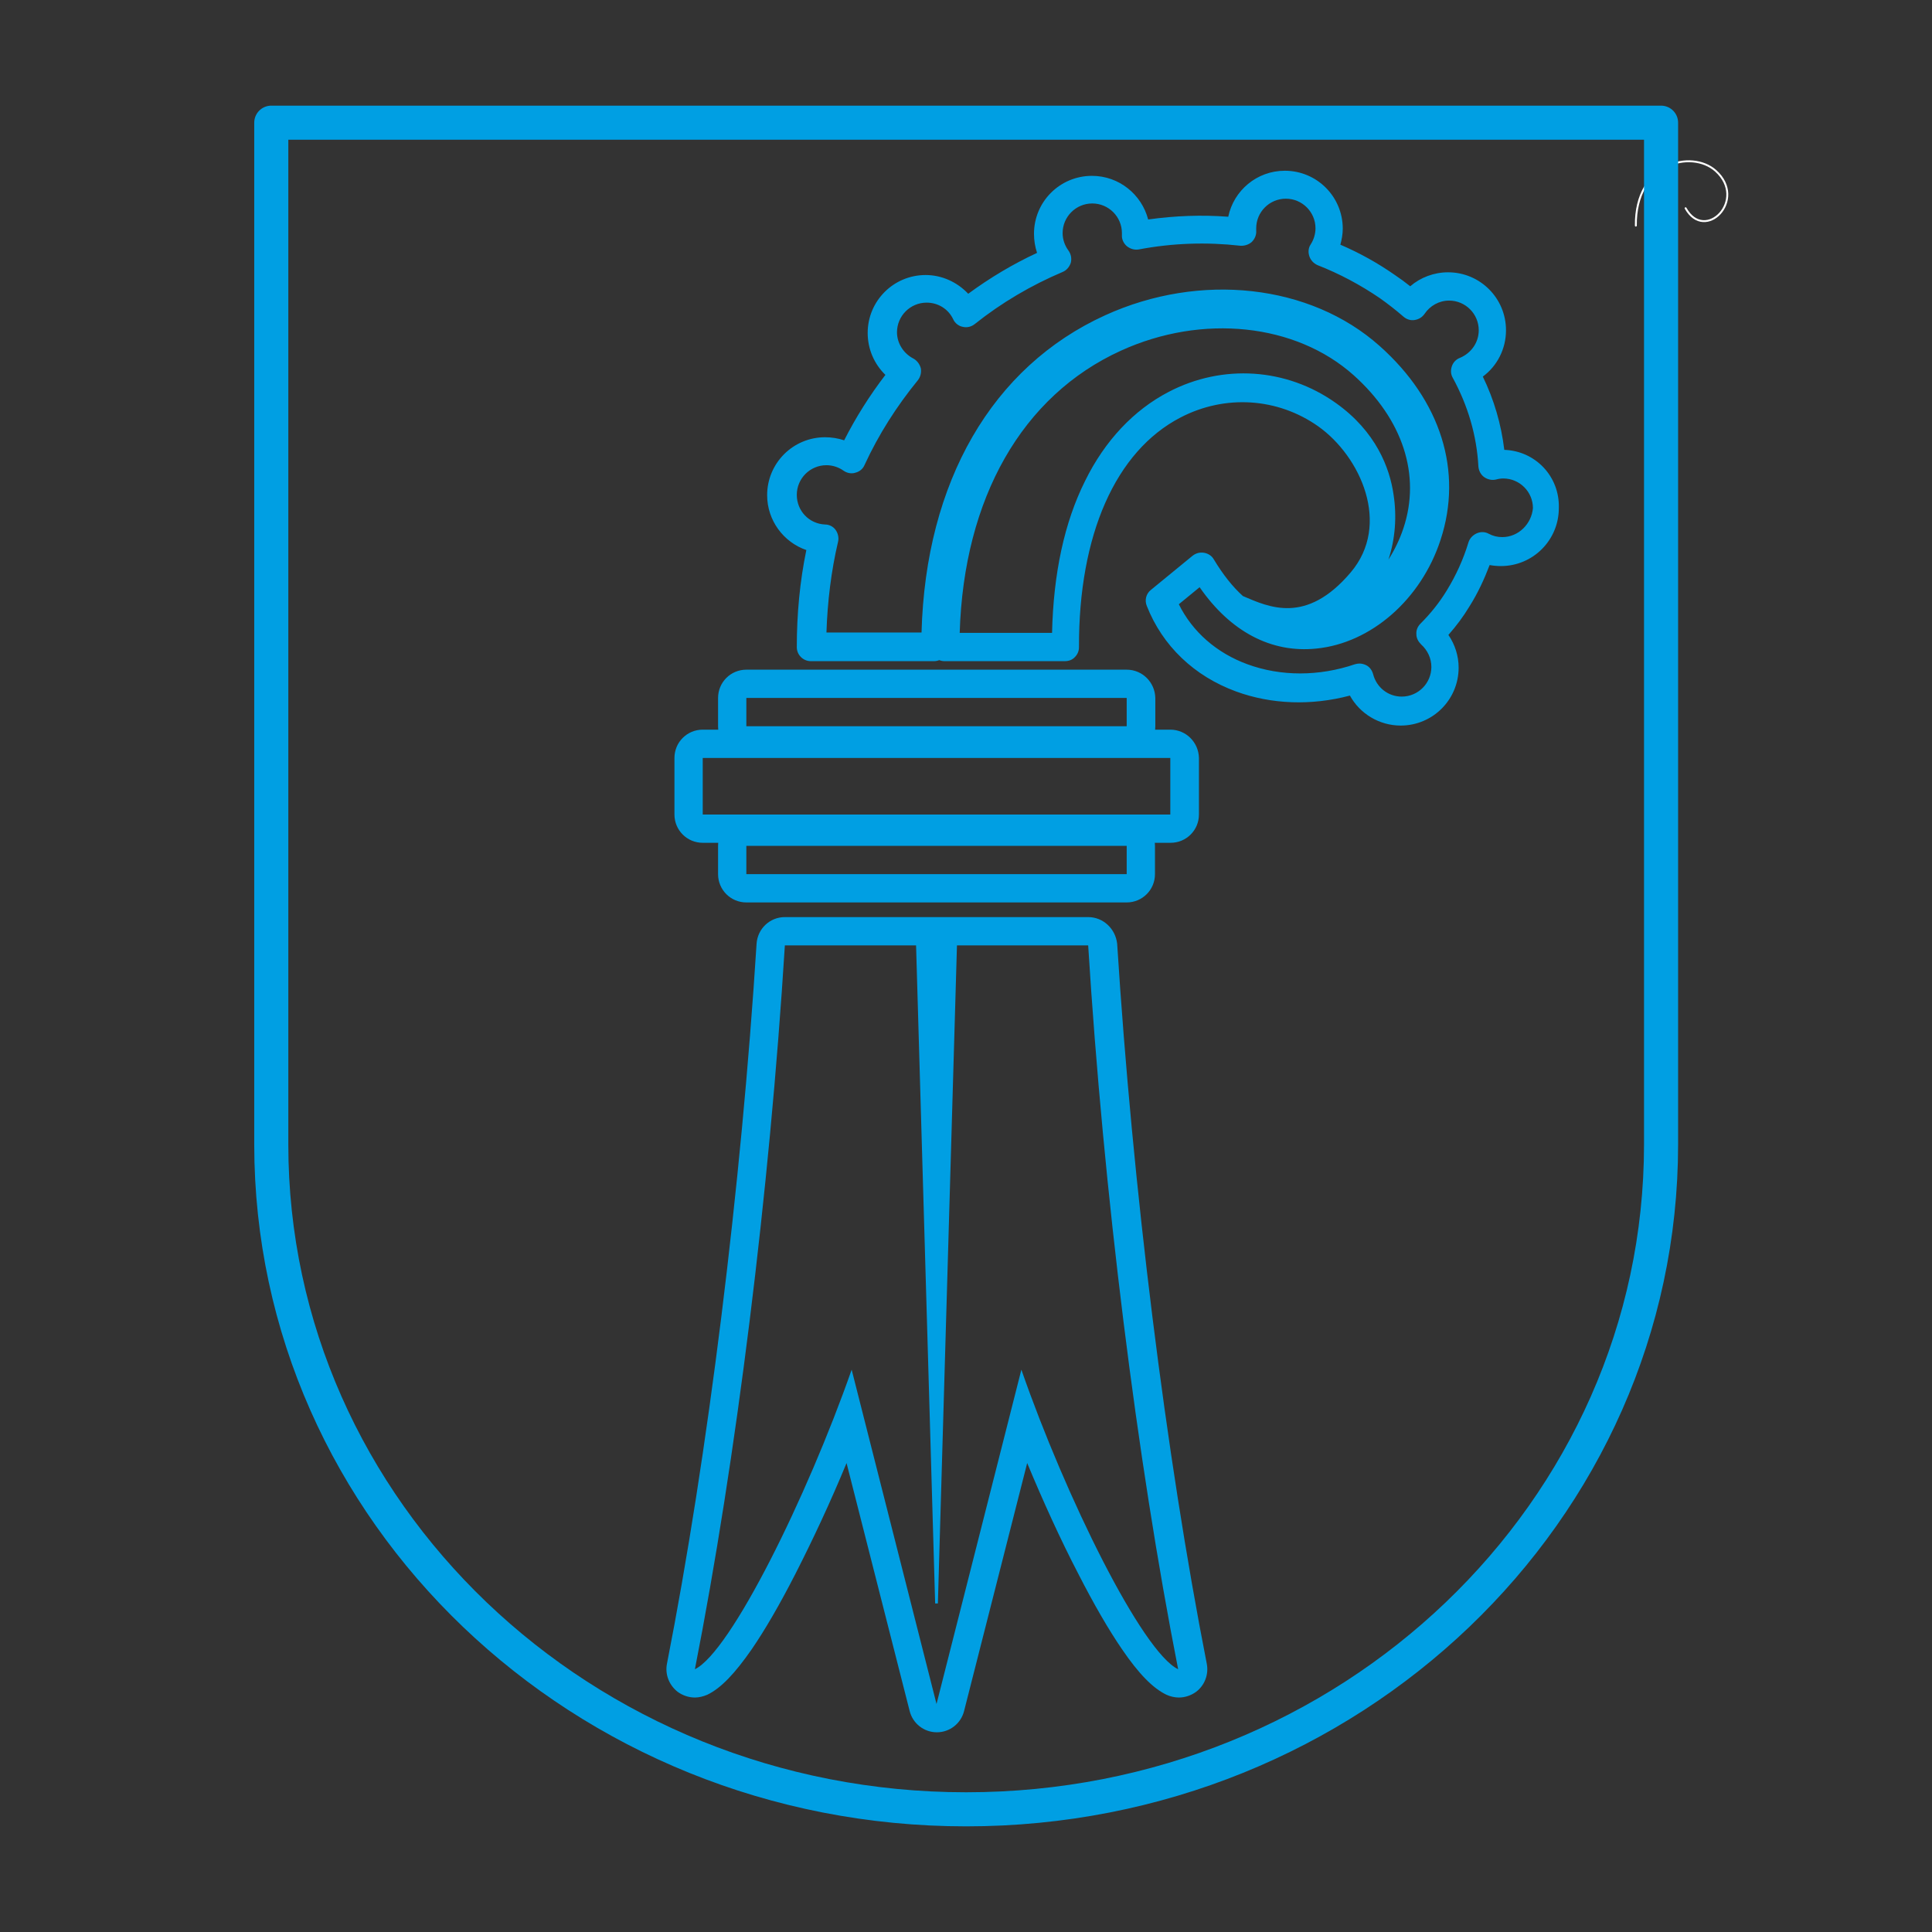
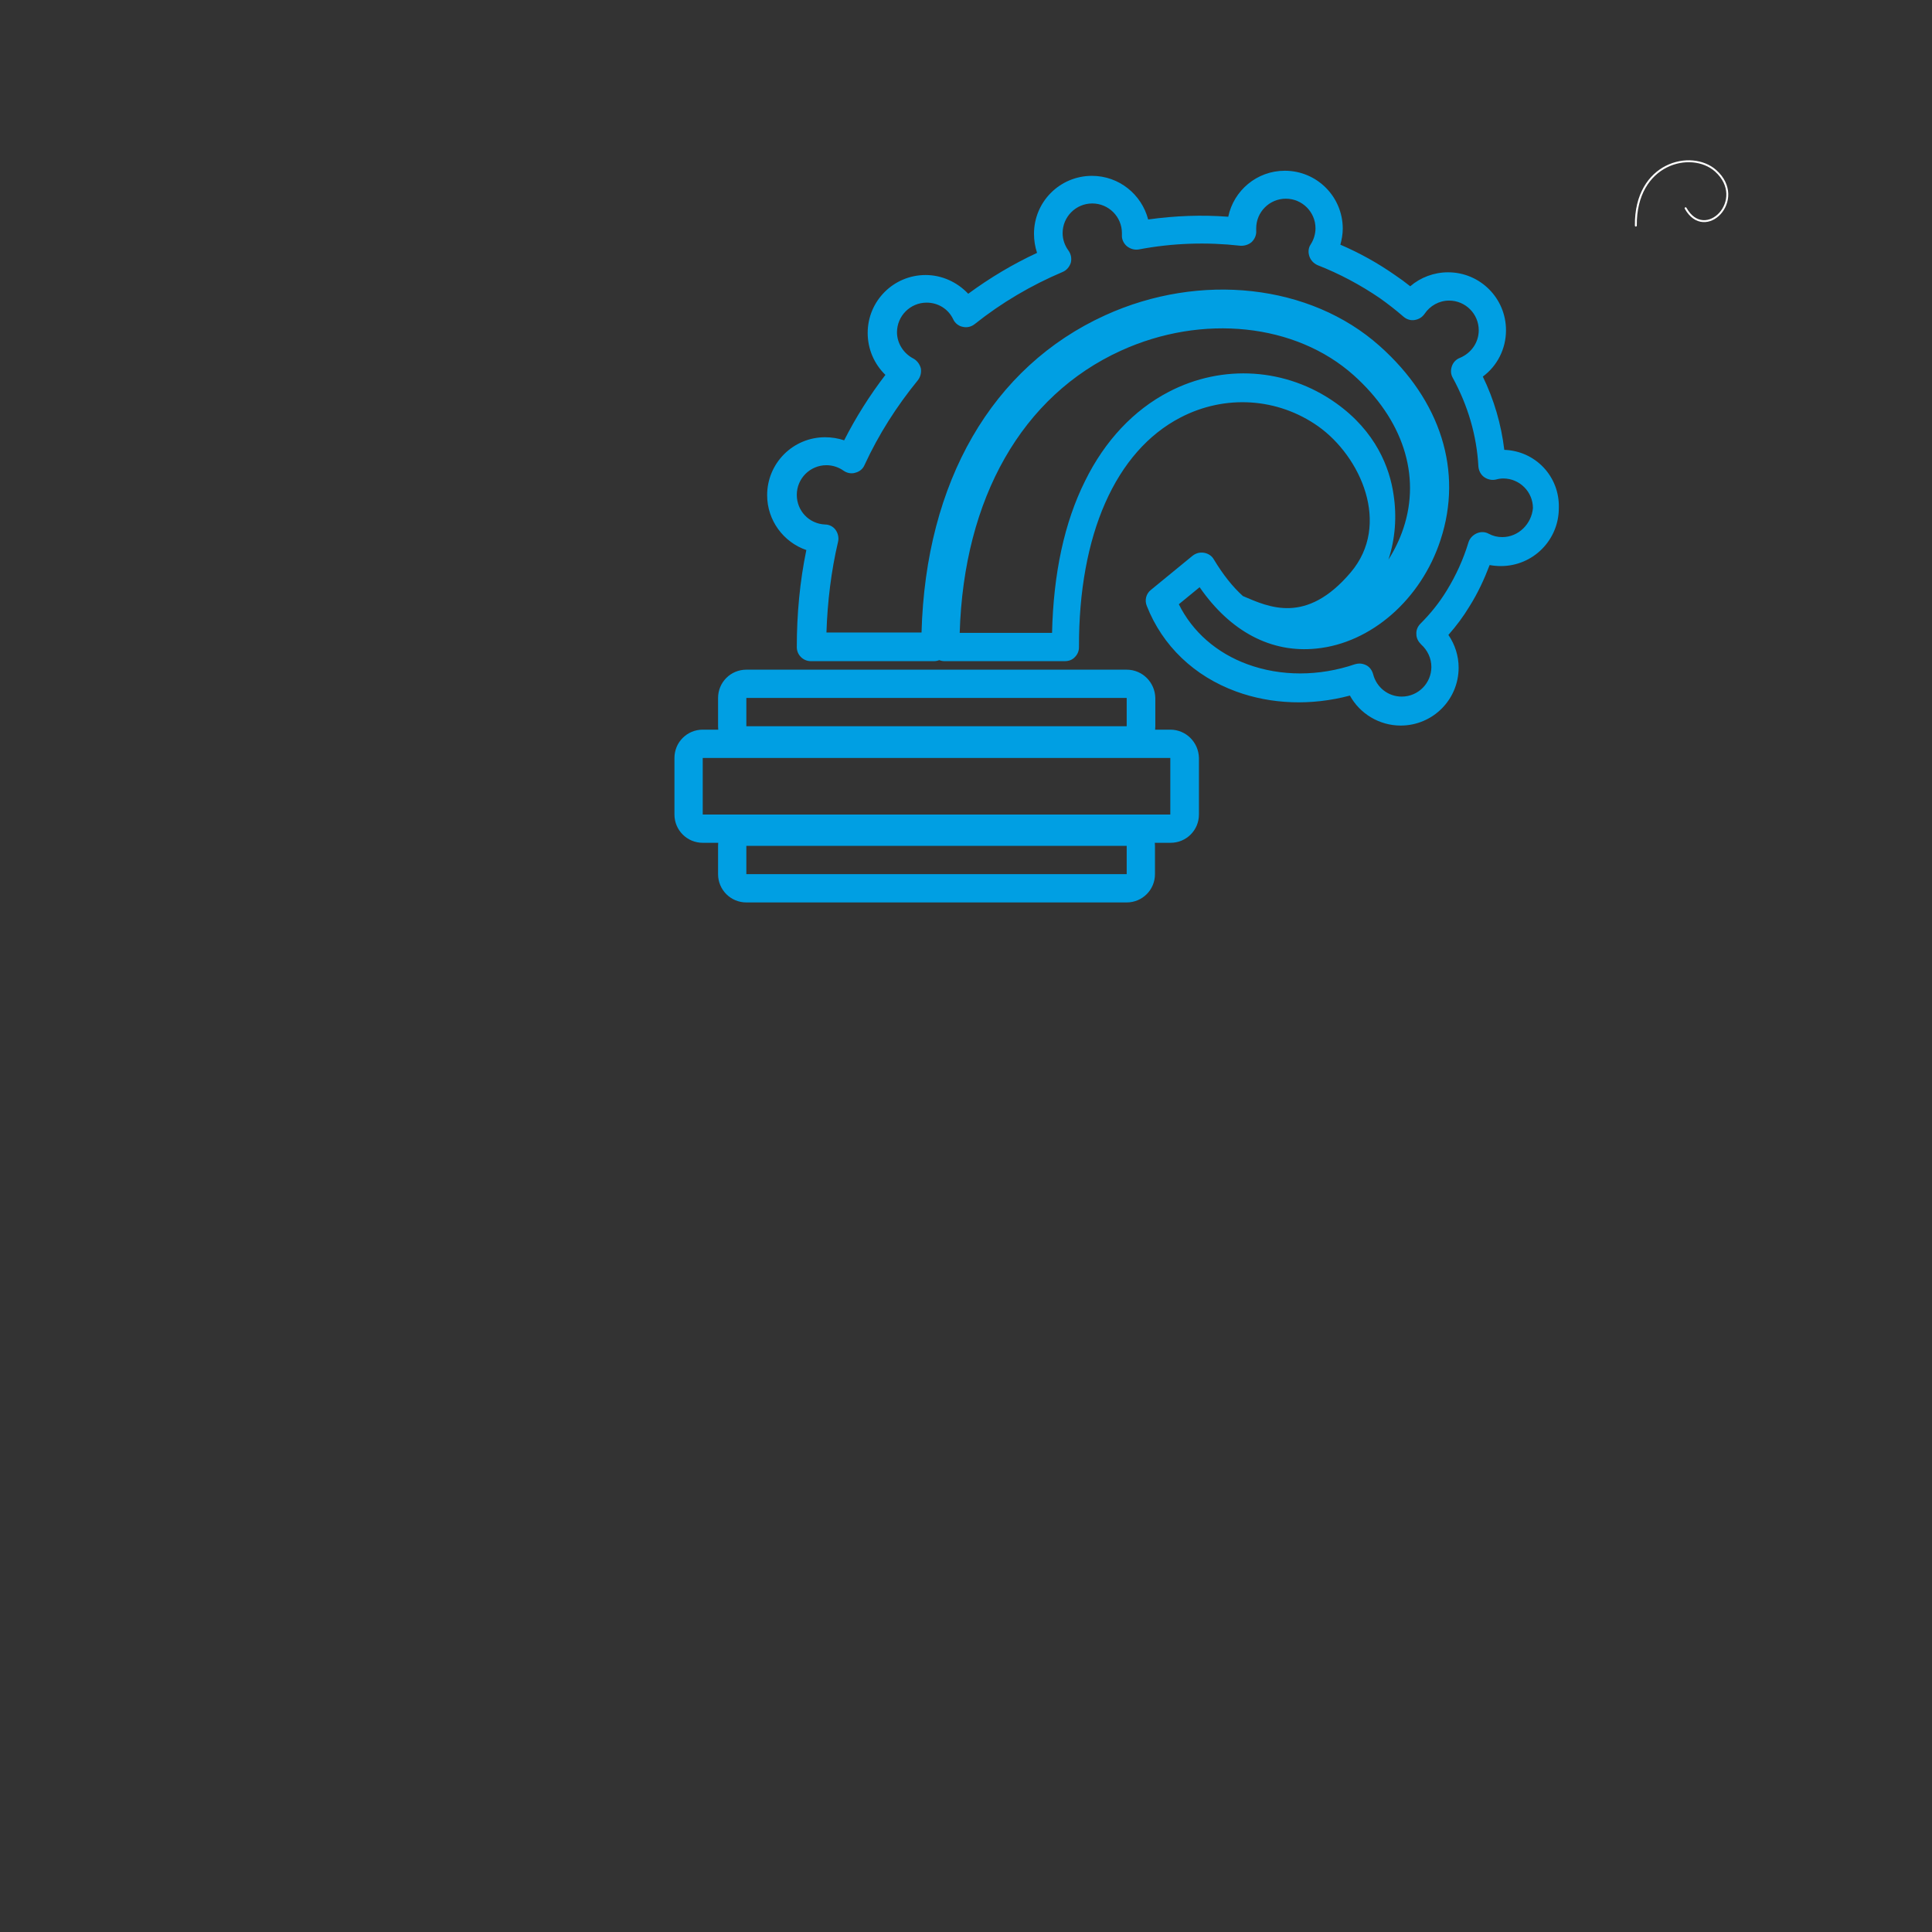
<svg xmlns="http://www.w3.org/2000/svg" version="1.1" id="Ebene_1" x="0px" y="0px" viewBox="0 0 566.9 566.9" style="enable-background:new 0 0 566.9 566.9;" xml:space="preserve">
  <rect x="0" y="0" width="566.9" height="566.9" fill="#333333" stroke="none" />
  <style type="text/css">
	.st0{fill:#009FE3;}
	.st1{fill:none;stroke:#FFFFFF;stroke-width:0.564;stroke-linecap:round;stroke-linejoin:round;}
	.st2{fill:none;stroke:#009FE3;stroke-width:10;stroke-linecap:round;stroke-linejoin:round;stroke-miterlimit:10;}
</style>
  <g>
-     <path class="st0" d="M330.6,248.2v8.3h-12h-87.4H219v-8.3h13.3h85.4H330.6 M330.6,239.9h-12.9h-85.4H219c-4.6,0-8.3,3.7-8.3,8.3   v8.3c0,4.6,3.7,8.3,8.3,8.3h12.2h87.4h12c4.6,0,8.3-3.7,8.3-8.3v-8.3C338.9,243.7,335.2,239.9,330.6,239.9L330.6,239.9z" />
+     <path class="st0" d="M330.6,248.2v8.3h-12h-87.4H219v-8.3h13.3h85.4H330.6 M330.6,239.9h-85.4H219c-4.6,0-8.3,3.7-8.3,8.3   v8.3c0,4.6,3.7,8.3,8.3,8.3h12.2h87.4h12c4.6,0,8.3-3.7,8.3-8.3v-8.3C338.9,243.7,335.2,239.9,330.6,239.9L330.6,239.9z" />
    <path class="st0" d="M330.6,204.8v8.3h-16.2h-78.2H219v-8.3h18.3h76.2H330.6 M330.6,196.5h-17.1h-76.2H219c-4.6,0-8.3,3.7-8.3,8.3   v8.3c0,4.6,3.7,8.3,8.3,8.3h17.3h78.2h16.2c4.6,0,8.3-3.7,8.3-8.3v-8.3C338.9,200.2,335.2,196.5,330.6,196.5L330.6,196.5z" />
    <g>
-       <path class="st0" d="M319.3,277.4c4.5,72.4,14.3,150.9,26.4,212.4c-10.6-5.1-33-50.5-46-87.9L274.8,500l-24.9-98.1    c-13.1,37.4-35.5,82.8-46,87.9c12.1-61.5,21.9-140,26.4-212.4h38.5l5.6,193.1h0.8l5.6-193.1H319.3 M319.3,269.1h-89    c-4.4,0-8,3.4-8.3,7.8c-4.5,71.2-14.3,150.2-26.3,211.3c-0.6,3.1,0.6,6.2,3.1,8.2c1.5,1.1,3.3,1.7,5.1,1.7c1.2,0,2.4-0.3,3.6-0.8    c4-1.9,8.1-6.2,13.1-13.4c3.9-5.7,8.2-13.1,12.8-22.1c5.1-10,10.3-21.1,15-32.5l18.5,72.7c0.9,3.7,4.2,6.3,8,6.3s7.1-2.6,8-6.3    l18.5-72.7c4.7,11.3,9.8,22.5,15,32.5c4.6,9,8.9,16.4,12.8,22.1c4.9,7.2,9.1,11.5,13.1,13.4c1.1,0.5,2.4,0.8,3.6,0.8    c1.8,0,3.6-0.6,5.1-1.7c2.5-1.9,3.7-5.1,3.1-8.2c-12-61.1-21.8-140.1-26.3-211.3C327.3,272.5,323.7,269.1,319.3,269.1L319.3,269.1    z" />
      <path class="st0" d="M441.4,132c-0.9-7.5-3-14.7-6.3-21.5c4.2-3.1,6.8-8.1,6.8-13.6c0-9.4-7.6-17-17-17c-4.1,0-8.1,1.5-11.1,4.1    c-1.5-1.2-3-2.3-4.5-3.3c-5-3.5-10.4-6.5-16-8.9c0.4-1.5,0.7-3.1,0.7-4.7c0-9.4-7.6-17-17-17c-8.2,0-15,5.8-16.6,13.5    c-7.8-0.6-15.6-0.3-23.5,0.8c-1.9-7.3-8.5-12.8-16.5-12.8c-9.4,0-17,7.6-17,17c0,1.9,0.3,3.8,0.9,5.6c-7.1,3.3-13.8,7.3-20.2,12    c-3.2-3.4-7.7-5.5-12.5-5.5c-9.4,0-17,7.6-17,17c0,4.7,1.9,9.1,5.2,12.3c-4.6,6-8.7,12.5-12.1,19.2c-1.8-0.6-3.7-0.9-5.6-0.9    c-9.4,0-17,7.6-17,17c0,7.4,4.8,13.8,11.5,16.1c-1.9,9.2-2.8,18.7-2.8,28.5c0,2.3,1.9,4.1,4.1,4.1h36.2c0.5,0,1-0.1,1.5-0.3    c0.5,0.2,1,0.3,1.5,0.3h35.4c1.1,0,2.2-0.4,2.9-1.2c0.8-0.8,1.2-1.8,1.2-2.9c-0.1-32.9,10.7-57.5,29.8-67.4    c13.1-6.8,28.5-5.8,40.4,2.6c0,0,0,0,0,0c12.4,8.8,21.5,28.8,9.5,42.9c-13,15.3-23.9,10.2-31.6,6.9c-3.1-2.8-5.9-6.4-8.5-10.7    c-0.6-1.1-1.7-1.8-2.9-2c-1.2-0.2-2.4,0.1-3.4,0.9l-12.2,10c-1.4,1.1-1.9,3-1.2,4.7c4.6,11.7,13.9,20.6,26.2,25.1    c10.4,3.8,22.1,4.2,33.4,1.2c2.9,5.3,8.6,8.8,14.9,8.8c9.4,0,17-7.6,17-17c0-3.5-1.1-6.8-3-9.6c2.3-2.6,4.4-5.4,6.2-8.4    c2.4-3.8,4.3-7.9,5.9-12.1c1.1,0.2,2.2,0.3,3.3,0.3c9.4,0,17-7.6,17-17C457.7,139.8,450.5,132.3,441.4,132z M391.9,118.2    c-14.4-10.2-33.1-11.5-49-3.2c-10.2,5.3-18.7,14.3-24.5,26.1c-6.1,12.2-9.3,27.2-9.7,44.6h-27.1c1.2-39.5,18.3-69.6,47.3-82.8    c23.9-10.9,51.3-8,68.3,7.2c14.4,12.9,19.8,29.3,14.6,44.9c-1.1,3.3-2.6,6.4-4.4,9.2c2-6,2.5-12.7,1.5-19.1    C407.8,137.4,403.8,126.6,391.9,118.2z M440.8,157.6c-1.4,0-2.7-0.3-4-1c-1.1-0.6-2.4-0.6-3.5-0.1c-1.1,0.5-2,1.4-2.4,2.6    c-1.5,5-3.7,9.8-6.4,14.2c-2.2,3.6-4.8,6.8-7.7,9.7c-0.8,0.8-1.3,1.9-1.2,3.1c0,1.2,0.6,2.2,1.4,3c1.9,1.7,3,4.1,3,6.6    c0,4.8-3.9,8.7-8.7,8.7c-4,0-7.4-2.7-8.4-6.6c-0.3-1.1-1-2.1-2-2.6c-0.6-0.3-1.3-0.5-2-0.5c-0.5,0-0.9,0.1-1.3,0.2    c-10.6,3.6-21.8,3.6-31.6,0c-9-3.3-16.1-9.5-20.1-17.6l6.1-5c9,13,21,19.4,34.3,18c16-1.6,30.7-14.4,36.4-31.9    c6.6-20.1,0.1-40.9-17.9-56.9c-20.3-18.1-52.6-21.7-80.5-9c-33.2,15.1-52.7,48.9-53.9,93.1h-27.9c0.3-9.1,1.4-18.1,3.4-26.6    c0.3-1.2,0-2.5-0.7-3.5c-0.7-1-1.9-1.6-3.1-1.6c-4.7-0.2-8.3-4-8.3-8.7c0-4.8,3.9-8.7,8.7-8.7c1.8,0,3.6,0.6,5,1.6    c1,0.7,2.3,1,3.5,0.6c1.2-0.3,2.2-1.1,2.7-2.3c4.1-8.9,9.4-17.2,15.6-24.8c0.8-1,1.1-2.3,0.9-3.5c-0.3-1.2-1.1-2.3-2.2-2.9    c-2.9-1.5-4.8-4.5-4.8-7.7c0-4.8,3.9-8.7,8.7-8.7c3.4,0,6.4,1.9,7.8,4.9c0.5,1.1,1.6,2,2.8,2.2c1.2,0.3,2.5,0,3.5-0.8    c7.9-6.3,16.6-11.4,25.8-15.3c1.2-0.5,2-1.5,2.4-2.7c0.3-1.2,0.1-2.5-0.7-3.6c-1.1-1.5-1.7-3.3-1.7-5.1c0-4.8,3.9-8.7,8.7-8.7    c4.8,0,8.7,3.9,8.7,8.7l0,0.5c-0.1,1.3,0.5,2.5,1.4,3.3c1,0.8,2.2,1.2,3.5,1c10-1.9,20-2.2,29.8-1.1c1.2,0.1,2.5-0.3,3.4-1.1    c0.9-0.9,1.4-2.1,1.3-3.3c0-0.2,0-0.5,0-0.7c0-4.8,3.9-8.7,8.7-8.7c4.8,0,8.7,3.9,8.7,8.7c0,1.6-0.5,3.3-1.4,4.7    c-0.7,1-0.8,2.3-0.4,3.5c0.4,1.2,1.3,2.1,2.4,2.6c6.4,2.5,12.6,5.8,18.3,9.7c2.4,1.7,4.7,3.5,6.9,5.4c0.9,0.8,2.1,1.2,3.3,1    c1.2-0.2,2.2-0.8,2.9-1.8c1.6-2.4,4.3-3.9,7.2-3.9c4.8,0,8.7,3.9,8.7,8.7c0,3.6-2.2,6.7-5.5,8.1c-1.1,0.4-2,1.3-2.4,2.5    s-0.3,2.4,0.3,3.4c4.4,8.1,7,16.8,7.5,26c0.1,1.2,0.7,2.4,1.7,3.1c1,0.7,2.3,1,3.5,0.7c0.7-0.2,1.4-0.3,2.1-0.3    c4.8,0,8.7,3.9,8.7,8.7C449.4,153.7,445.6,157.6,440.8,157.6z" />
      <path class="st0" d="M343.4,222.4V239h-6H334h-3.4h-13.7h-83.8H219h-3.4h-3.4h-6v-16.6h6h3.4h3.4h16.4h79.8h15.5h3.4h3.4H343.4     M343.4,214.1h-6H334h-3.4h-15.5h-79.8H219h-3.4h-3.4h-6c-4.6,0-8.3,3.7-8.3,8.3V239c0,4.6,3.7,8.3,8.3,8.3h6h3.4h3.4h14.2h83.8    h13.7h3.4h3.4h6c4.6,0,8.3-3.7,8.3-8.3v-16.6C351.7,217.8,348,214.1,343.4,214.1L343.4,214.1z" />
    </g>
  </g>
  <path class="st1" d="M480,66.2c-0.2-18.4,16.3-22.4,23.4-16.1c9.5,8.5-3.1,21.2-8.8,11" />
-   <path class="st2" d="M283.3,36H79.6v299.8c0,107.8,91.3,195.1,203.9,195.1c112.6,0,203.9-87.3,203.9-195.1V36H283.3z" />
</svg>